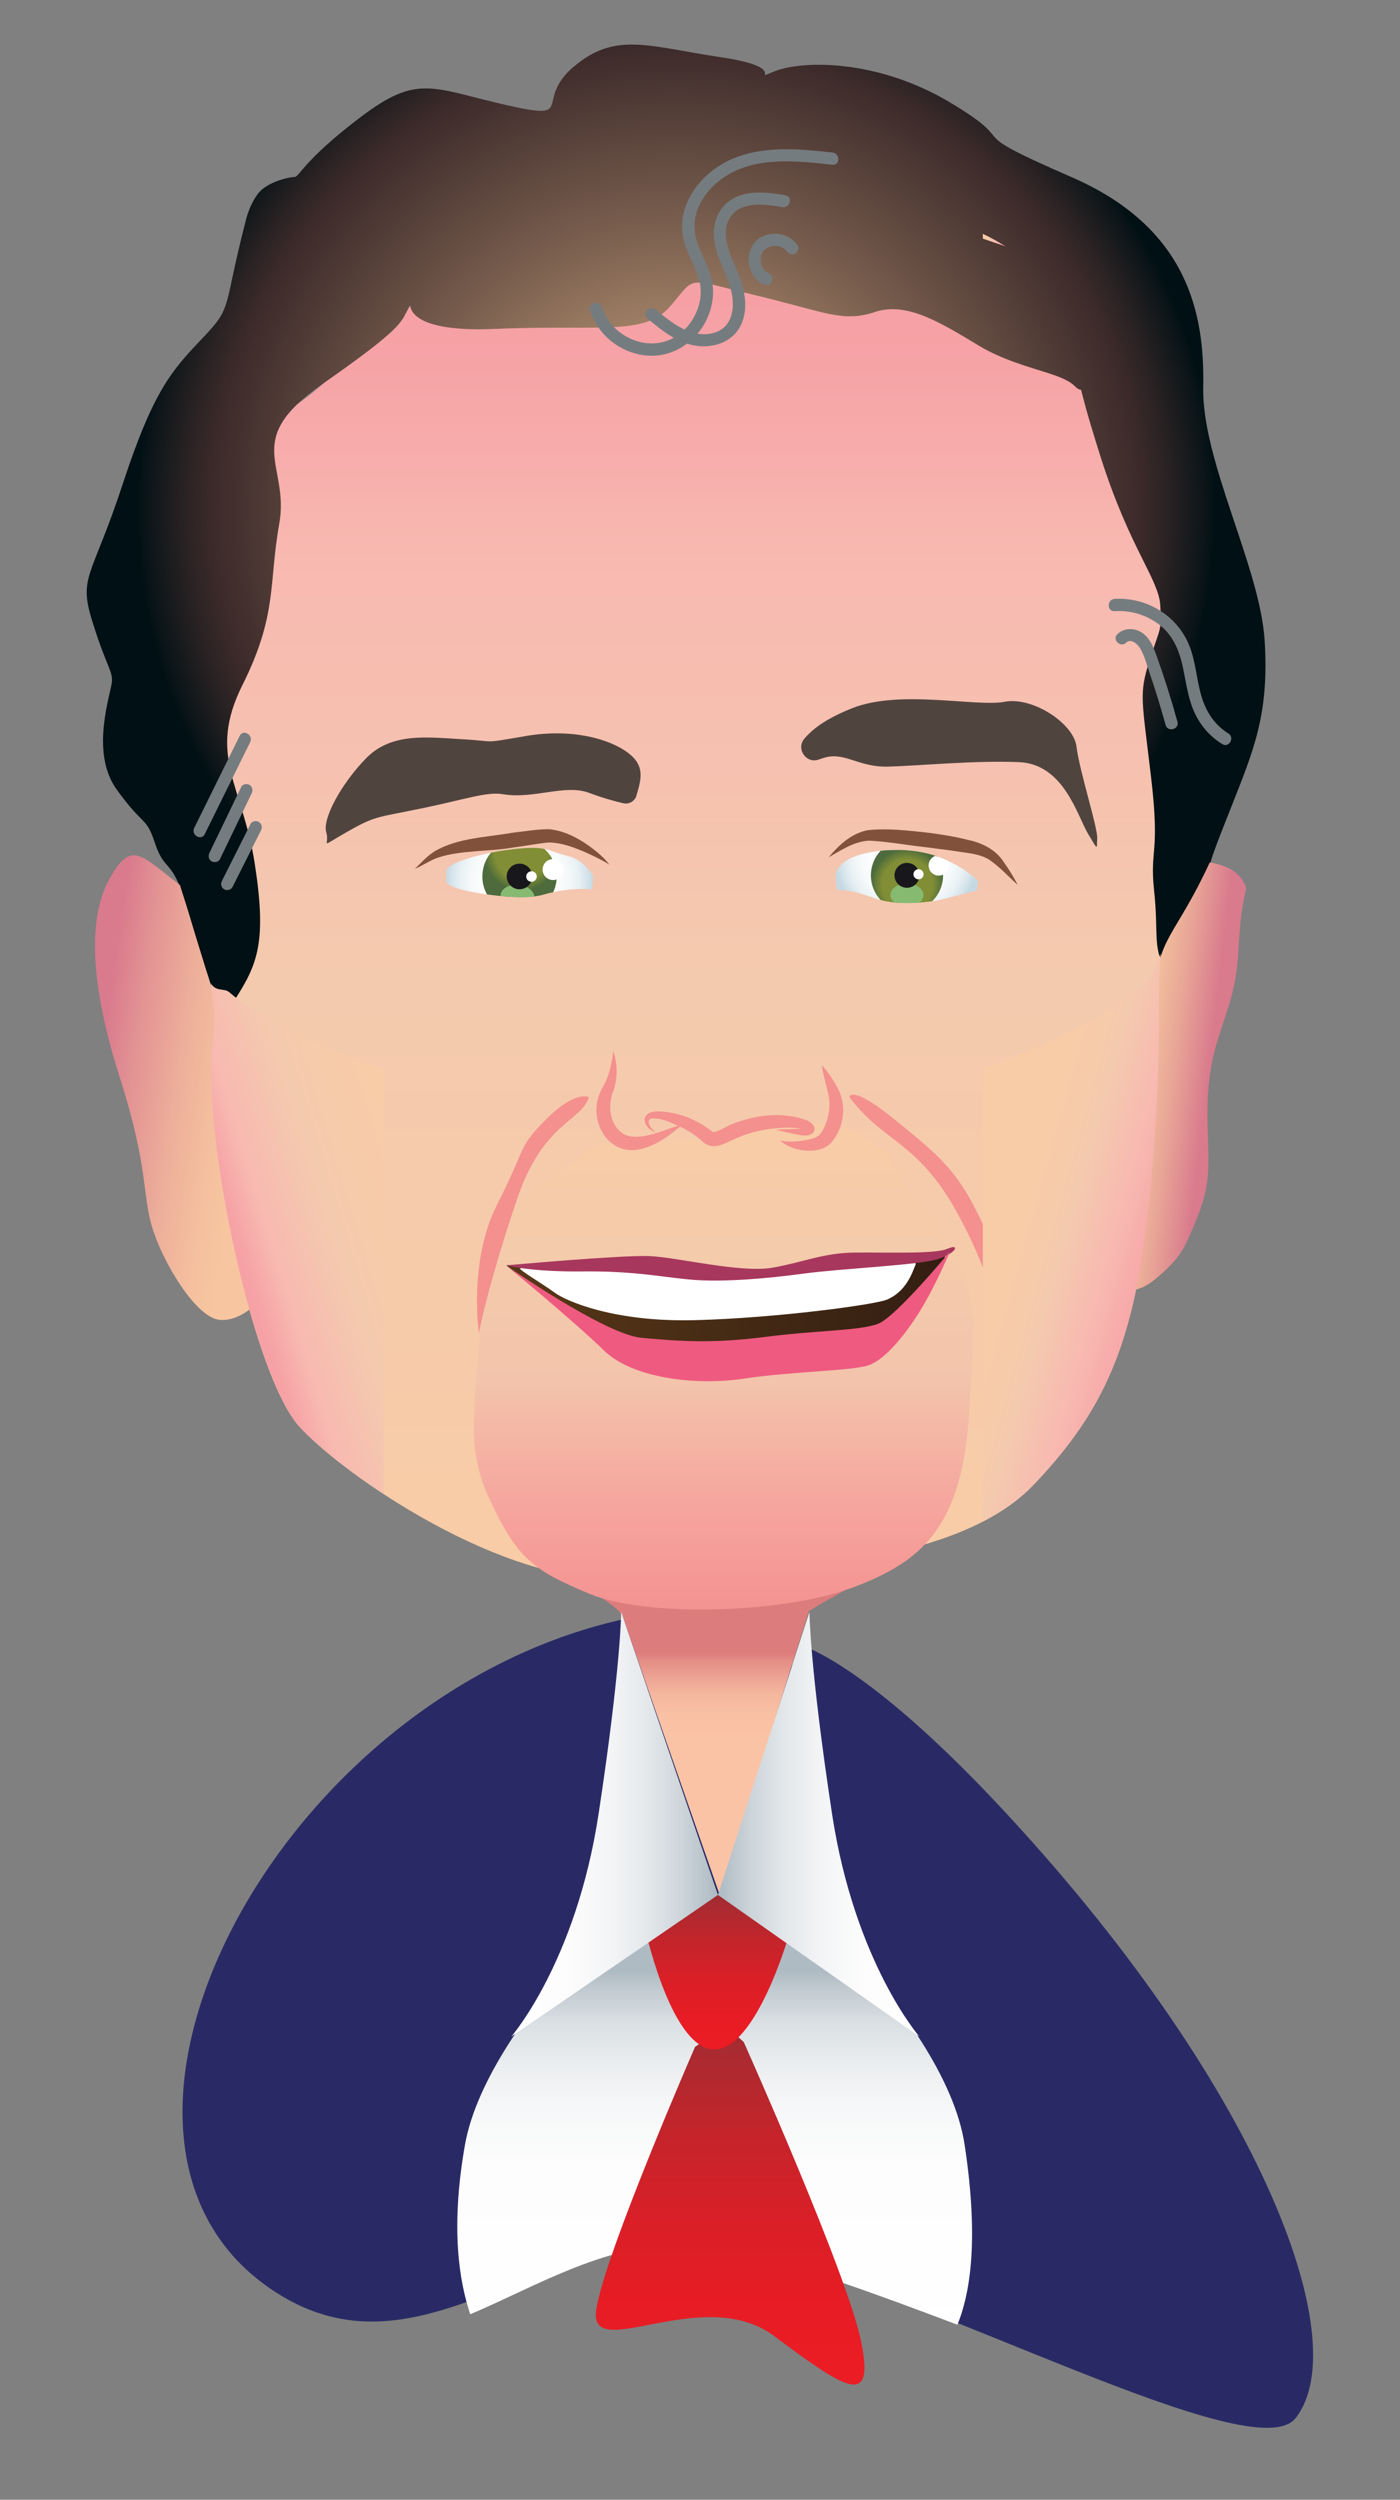
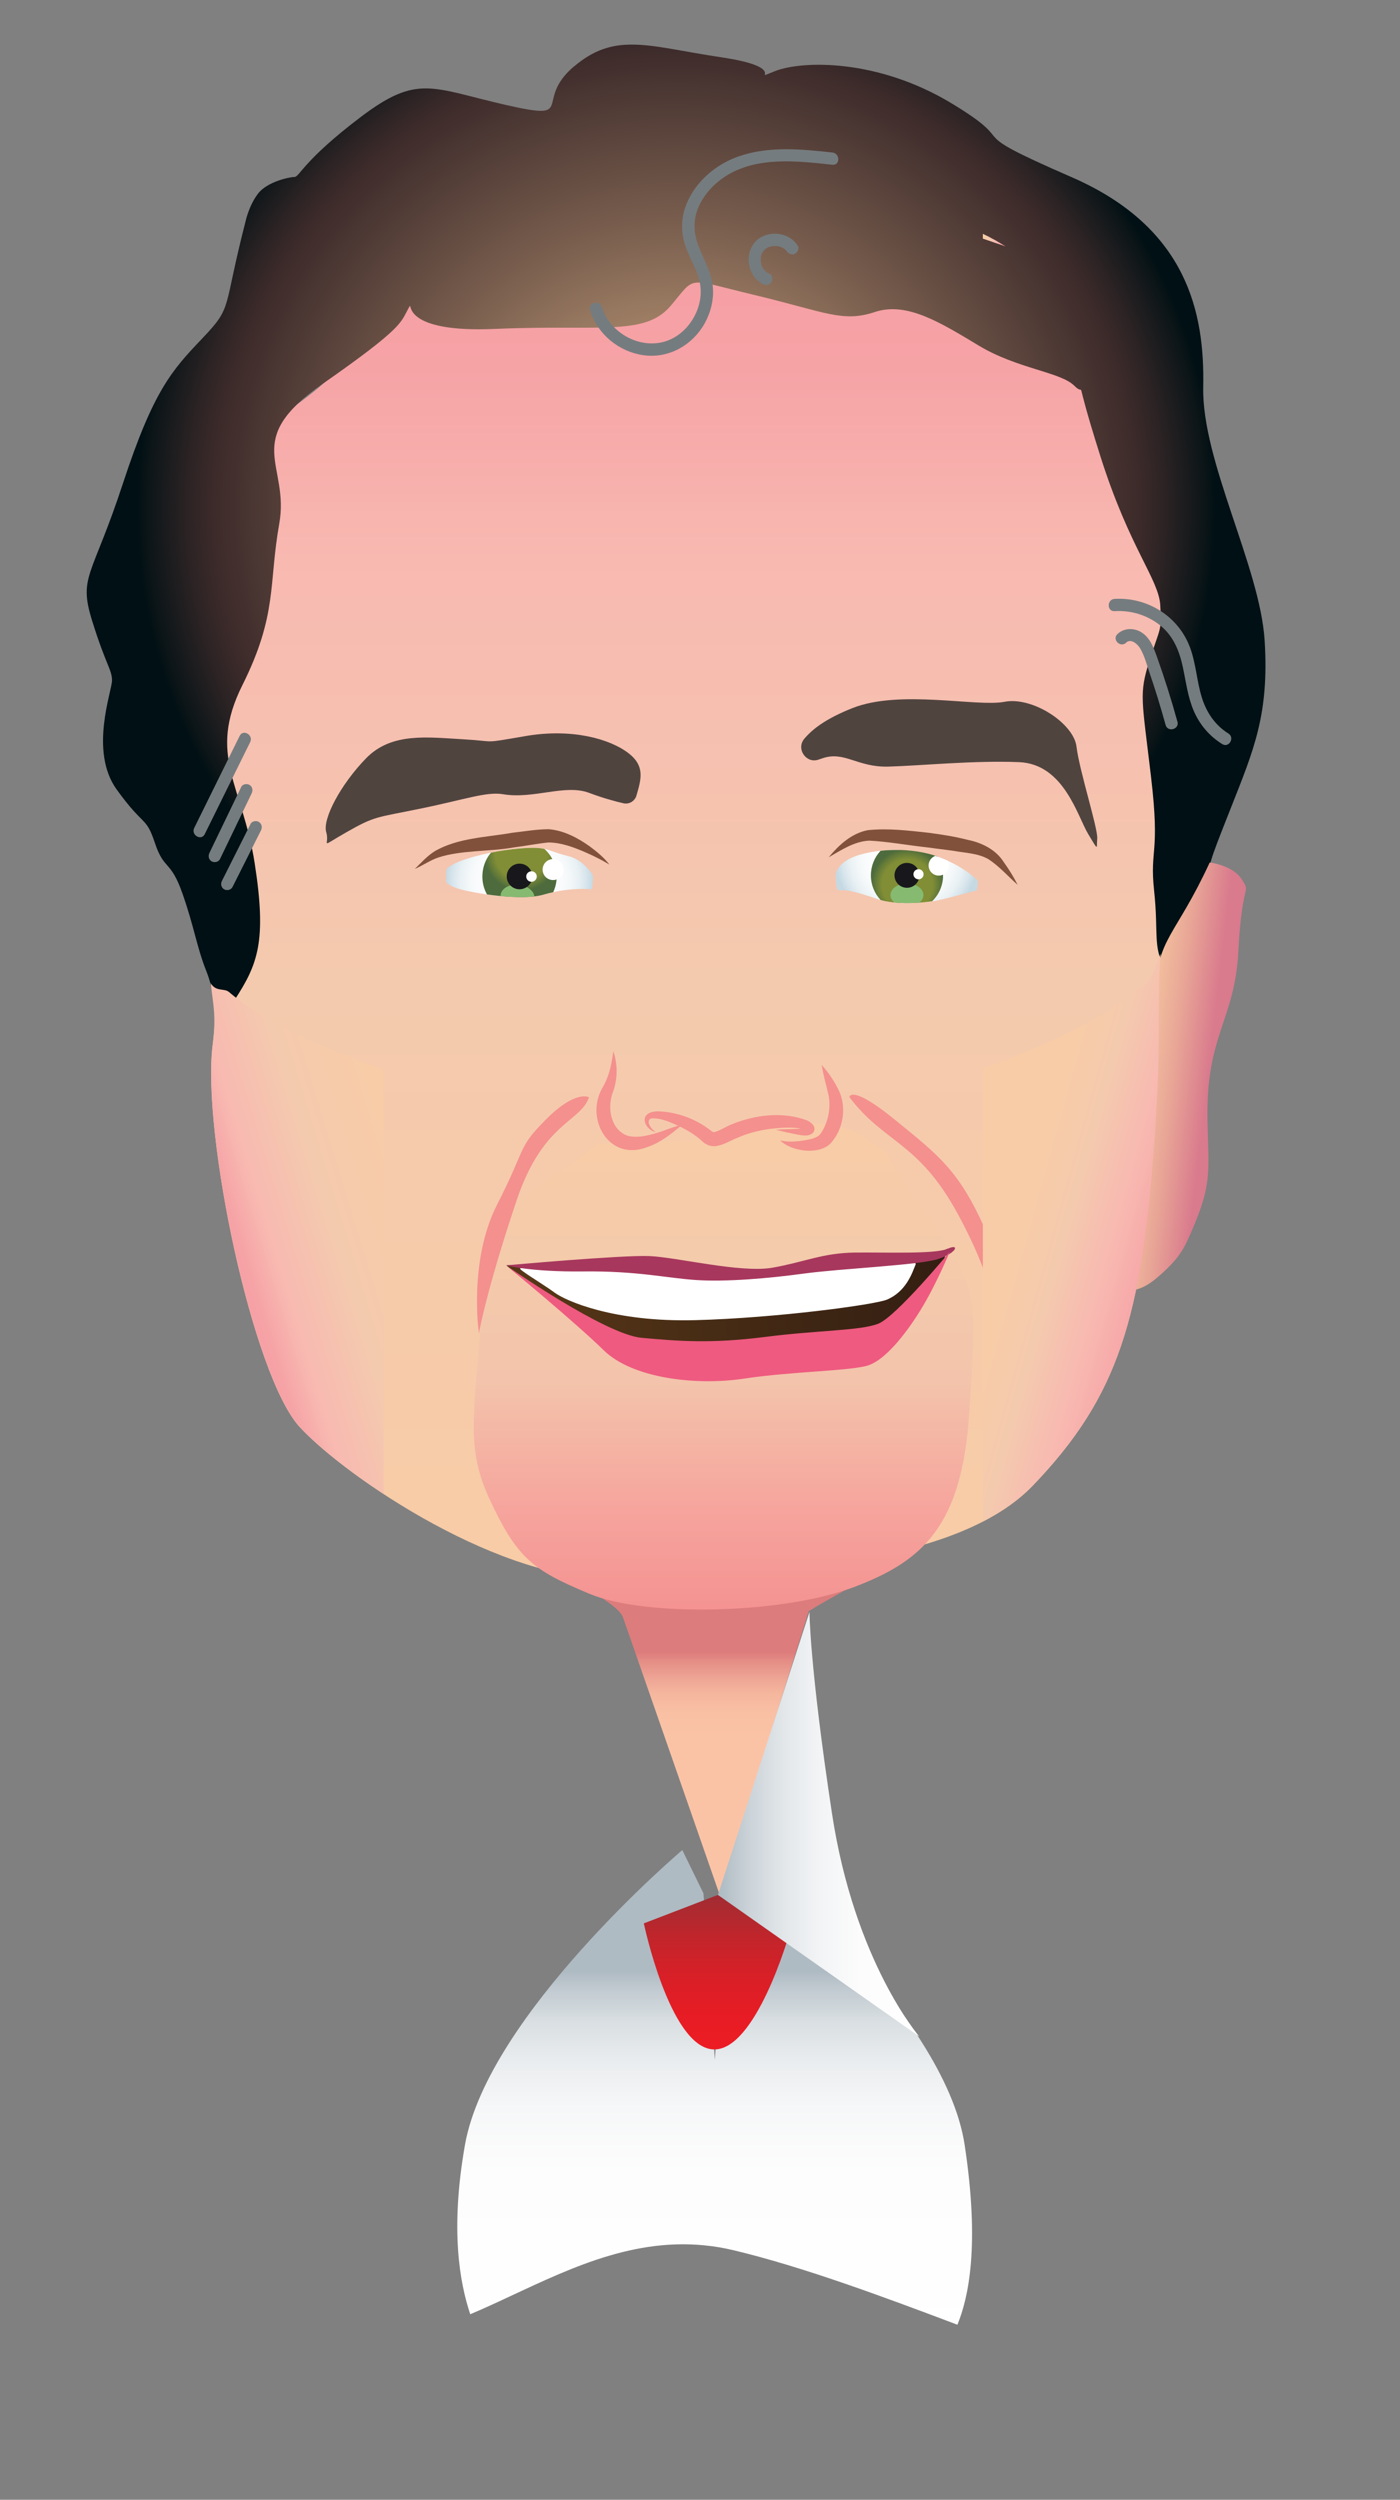
<svg xmlns="http://www.w3.org/2000/svg" xmlns:xlink="http://www.w3.org/1999/xlink" id="Layer_1" data-name="Layer 1" viewBox="0 0 206.97 369.45">
  <rect x="0" y="0" width="206.97" height="369.45" fill="#808080" stroke="none" />
  <defs>
    <style>
      .cls-1 {
        clip-path: url(#clippath);
      }

      .cls-2 {
        fill: none;
      }

      .cls-2, .cls-3, .cls-4, .cls-5, .cls-6, .cls-7, .cls-8, .cls-9, .cls-10, .cls-11, .cls-12, .cls-13, .cls-14, .cls-15, .cls-16, .cls-17, .cls-18, .cls-19, .cls-20, .cls-21, .cls-22, .cls-23, .cls-24, .cls-25, .cls-26, .cls-27, .cls-28, .cls-29, .cls-30, .cls-31, .cls-32, .cls-33 {
        stroke-width: 0px;
      }

      .cls-3 {
        fill: url(#linear-gradient);
      }

      .cls-4 {
        fill: url(#radial-gradient);
      }

      .cls-5 {
        fill: url(#linear-gradient-11);
      }

      .cls-6 {
        fill: url(#linear-gradient-12);
      }

      .cls-7 {
        fill: url(#linear-gradient-13);
      }

      .cls-8 {
        fill: url(#linear-gradient-10);
      }

      .cls-9 {
        fill: url(#linear-gradient-14);
      }

      .cls-34 {
        clip-path: url(#clippath-1);
      }

      .cls-35 {
        clip-path: url(#clippath-4);
      }

      .cls-36 {
        clip-path: url(#clippath-3);
      }

      .cls-37 {
        clip-path: url(#clippath-2);
      }

      .cls-38 {
        clip-path: url(#clippath-7);
      }

      .cls-39 {
        clip-path: url(#clippath-8);
      }

      .cls-40 {
        clip-path: url(#clippath-6);
      }

      .cls-41 {
        clip-path: url(#clippath-5);
      }

      .cls-42 {
        clip-path: url(#clippath-9);
      }

      .cls-43 {
        clip-path: url(#clippath-20);
      }

      .cls-44 {
        clip-path: url(#clippath-21);
      }

      .cls-45 {
        clip-path: url(#clippath-24);
      }

      .cls-46 {
        clip-path: url(#clippath-23);
      }

      .cls-47 {
        clip-path: url(#clippath-22);
      }

      .cls-48 {
        clip-path: url(#clippath-25);
      }

      .cls-49 {
        clip-path: url(#clippath-26);
      }

      .cls-50 {
        clip-path: url(#clippath-14);
      }

      .cls-51 {
        clip-path: url(#clippath-13);
      }

      .cls-52 {
        clip-path: url(#clippath-12);
      }

      .cls-53 {
        clip-path: url(#clippath-10);
      }

      .cls-54 {
        clip-path: url(#clippath-15);
      }

      .cls-55 {
        clip-path: url(#clippath-17);
      }

      .cls-56 {
        clip-path: url(#clippath-16);
      }

      .cls-57 {
        clip-path: url(#clippath-19);
      }

      .cls-58 {
        clip-path: url(#clippath-11);
      }

      .cls-59 {
        clip-path: url(#clippath-18);
      }

      .cls-10 {
        fill: url(#radial-gradient-2);
      }

      .cls-11 {
        fill: url(#radial-gradient-3);
      }

      .cls-12 {
        fill: url(#radial-gradient-4);
      }

      .cls-13 {
        fill: url(#radial-gradient-5);
      }

      .cls-14 {
        fill: url(#linear-gradient-4);
      }

      .cls-15 {
        fill: url(#linear-gradient-2);
      }

      .cls-16 {
        fill: url(#linear-gradient-3);
      }

      .cls-17 {
        fill: url(#linear-gradient-8);
      }

      .cls-18 {
        fill: url(#linear-gradient-9);
      }

      .cls-19 {
        fill: url(#linear-gradient-7);
      }

      .cls-20 {
        fill: url(#linear-gradient-5);
      }

      .cls-21 {
        fill: url(#linear-gradient-6);
      }

      .cls-22 {
        fill: #f4908e;
      }

      .cls-23 {
        fill: #757c7f;
      }

      .cls-24 {
        fill: #50443f;
      }

      .cls-25 {
        fill: #292a65;
      }

      .cls-26 {
        fill: #86ba71;
      }

      .cls-27 {
        fill: #18171c;
      }

      .cls-28 {
        fill: #a5375c;
      }

      .cls-29 {
        fill: #a7375d;
      }

      .cls-30 {
        fill: #81513c;
      }

      .cls-31 {
        fill: #ef5a80;
      }

      .cls-32 {
        fill: #fff;
      }

      .cls-33 {
        fill: #ef5780;
      }
    </style>
    <clipPath id="clippath">
      <rect class="cls-2" x="7.41" y="6.57" width="193.13" height="356.72" />
    </clipPath>
    <clipPath id="clippath-1">
      <path class="cls-2" d="m105.83,212.05c-5.07-.07-29.48-.4-30.15-.4-.75,0-.36,17.64,5.51,20.39,10.53,4.93,10.82,6.71,10.96,7.14l14.28,40.97,13.13-42.03c6.14-3.85,10.57-4.85,12.28-10.93,1.75-6.24,4.9-15.54,4.15-15.54-.67,0-25.09.33-30.15.4" />
    </clipPath>
    <linearGradient id="linear-gradient" x1="-.31" y1="799.02" x2=".69" y2="799.02" gradientTransform="translate(28640.05 252.47) rotate(-90) scale(35.71 -35.71)" gradientUnits="userSpaceOnUse">
      <stop offset="0" stop-color="#fbc3a6" />
      <stop offset=".19" stop-color="#fbc3a6" />
      <stop offset=".29" stop-color="#f9c0a4" />
      <stop offset=".37" stop-color="#f5b69e" />
      <stop offset=".43" stop-color="#eea695" />
      <stop offset=".5" stop-color="#e58f87" />
      <stop offset=".54" stop-color="#dd7c7c" />
      <stop offset="1" stop-color="#dd7c7c" />
    </linearGradient>
    <clipPath id="clippath-2">
      <path class="cls-2" d="m107.36,279.83l-1.68,24.62-1.68-24.62-3.13-6.4s-28.73,24.31-32.13,43.56c-2.21,12.53-.78,20.38.78,25.04,2.52-1.06,5.06-2.27,7.66-3.48,9.43-4.39,19.54-8.79,31.31-5.97,9.96,2.38,21.66,6.69,33.05,11,1.63-3.99,3.34-11.61,1.07-26.58-2.97-19.61-32.13-43.56-32.13-43.56l-3.13,6.4Z" />
    </clipPath>
    <linearGradient id="linear-gradient-2" x1="-1.19" y1="797.45" x2="-.19" y2="797.45" gradientTransform="translate(59371.99 259.44) rotate(-90) scale(74.32 -74.32)" gradientUnits="userSpaceOnUse">
      <stop offset="0" stop-color="#fff" />
      <stop offset=".36" stop-color="#fdfdfd" />
      <stop offset=".49" stop-color="#f6f7f8" />
      <stop offset=".58" stop-color="#eaedef" />
      <stop offset=".66" stop-color="#d9dfe2" />
      <stop offset=".72" stop-color="#c3ccd2" />
      <stop offset=".76" stop-color="#afbbc3" />
      <stop offset="1" stop-color="#afbbc3" />
    </linearGradient>
    <clipPath id="clippath-3">
      <path class="cls-2" d="m102.75,302.52s-13.32,30.53-14.6,38.79c-.65,4.17,3.36,3.12,8.85,2.08,5.39-1.02,12.22-2.05,17.46,1.87,10.59,7.9,14.92,10.77,12.83.72-2.08-10.06-17.33-44.17-17.33-44.17l-2.73-2.51-4.49,3.23Z" />
    </clipPath>
    <linearGradient id="linear-gradient-3" x1="-.86" y1="798.02" x2=".14" y2="798.02" gradientTransform="translate(42506.45 306.49) rotate(-90) scale(53.13 -53.13)" gradientUnits="userSpaceOnUse">
      <stop offset="0" stop-color="#ec1c24" />
      <stop offset=".22" stop-color="#e71c24" />
      <stop offset=".45" stop-color="#da1f27" />
      <stop offset=".69" stop-color="#c5242b" />
      <stop offset=".94" stop-color="#a72b31" />
      <stop offset="1" stop-color="#9f2d33" />
    </linearGradient>
    <clipPath id="clippath-4">
      <path class="cls-2" d="m95.18,284.26s3.79,18.09,10.15,18.62c6.36.52,11.35-17.05,11.35-17.05l-10.56-5.77-10.94,4.2Z" />
    </clipPath>
    <linearGradient id="linear-gradient-4" x1=".64" y1="800.72" x2="1.64" y2="800.72" gradientTransform="translate(18382.61 317.57) rotate(-90) scale(22.83 -22.83)" xlink:href="#linear-gradient-3" />
    <clipPath id="clippath-5">
-       <path class="cls-2" d="m88.5,268.04c-3.33,21.96-12.91,32.95-12.91,32.95l30.55-20.93-14.31-41.83s0,7.84-3.33,29.81" />
-     </clipPath>
+       </clipPath>
    <linearGradient id="linear-gradient-5" x1="-5.53" y1="797.97" x2="-4.53" y2="797.97" gradientTransform="translate(244.47 24646.53) scale(30.55 -30.55)" gradientUnits="userSpaceOnUse">
      <stop offset="0" stop-color="#fff" />
      <stop offset=".29" stop-color="#fcfcfc" />
      <stop offset=".49" stop-color="#f3f4f6" />
      <stop offset=".67" stop-color="#e3e7ea" />
      <stop offset=".83" stop-color="#cdd5da" />
      <stop offset=".98" stop-color="#b1bdc5" />
      <stop offset=".99" stop-color="#afbbc3" />
      <stop offset="1" stop-color="#afbbc3" />
    </linearGradient>
    <clipPath id="clippath-6">
      <path class="cls-2" d="m106.14,280.06l29.77,20.93s-9.57-10.99-12.91-32.95c-3.33-21.96-3.33-29.81-3.33-29.81l-13.53,41.83Z" />
    </clipPath>
    <linearGradient id="linear-gradient-6" x1="-5.62" y1="798.03" x2="-4.62" y2="798.03" gradientTransform="translate(273.46 24027.09) scale(29.77 -29.77)" gradientUnits="userSpaceOnUse">
      <stop offset="0" stop-color="#afbbc3" />
      <stop offset="0" stop-color="#afbbc3" />
      <stop offset=".02" stop-color="#b1bdc5" />
      <stop offset=".17" stop-color="#cdd5da" />
      <stop offset=".33" stop-color="#e3e7ea" />
      <stop offset=".51" stop-color="#f3f4f6" />
      <stop offset=".71" stop-color="#fcfcfc" />
      <stop offset="1" stop-color="#fff" />
    </linearGradient>
    <clipPath id="clippath-7">
      <path class="cls-2" d="m128.97,32.86c-19.36,4.3-14.81,10.57-36.57,4.36-31.99-9.14-41.88,16.71-41.88,16.71-8.07,9.41-21.51,11.16-21.78,26.49-.27,15.32,2.32,27.41,1.52,43.01-.81,15.59,2.79,18.15,1.17,31.06-1.61,12.9,5.91,48.93,12.91,56.46,6.99,7.53,30.11,23.12,46.78,22.32,16.67-.81,48.93-.54,61.57-13.71,12.64-13.17,16.13-24.73,18.01-51.62,1.88-26.89,4.24-33.07,3.16-55.11-1.08-22.05-1.93-42.73-7.58-54.56-5.06-10.6-15.48-26.04-31.51-26.04-1.86,0-3.8.21-5.81.65" />
    </clipPath>
    <linearGradient id="linear-gradient-7" x1="-1.7" y1="796.53" x2="-.7" y2="796.53" gradientTransform="translate(160268.51 -108.55) rotate(-90) scale(201.08 -201.08)" gradientUnits="userSpaceOnUse">
      <stop offset="0" stop-color="#f8cca6" />
      <stop offset=".44" stop-color="#f4caae" />
      <stop offset=".75" stop-color="#f8b9b1" />
      <stop offset=".89" stop-color="#f6a3a6" />
      <stop offset="1" stop-color="#f59da3" />
    </linearGradient>
    <clipPath id="clippath-8">
      <path class="cls-2" d="m84.86,9.81c-6.13,5.22.68,8.17-10.21,5.67-10.89-2.5-12.93-4.54-21.33,1.82-8.39,6.35-9.07,8.85-9.76,8.85s-4.08.68-5.44,2.5c-1.36,1.81-1.82,4.08-1.82,4.08-3.4,13.16-1.82,12.48-6.35,17.24-4.54,4.76-7.26,7.71-11.8,21.55-4.54,13.84-6.58,13.61-4.54,20.19,2.04,6.58,2.95,7.26,2.95,8.85s-3.4,10.43.68,16.11c4.08,5.67,4.31,3.86,5.67,7.94,1.36,4.08,2.31,2.41,4.08,7.49,1.74,4.97,2.08,7.81,3.51,11.42,2.03,5.1.8,9.46,4.2,4.24,3.4-5.22,4.76-8.62,2.95-20.19-1.81-11.57-7.03-15.88-1.81-26.32,5.22-10.44,3.86-14.97,5.44-23.82,1.59-8.85-5.67-12.25,6.35-20.65,12.02-8.39,11.57-9.08,12.71-11.12.62-1.12-.19.08,1.5,1.28,1.39.99,4.47,1.98,11.44,1.67,4.35-.19,8-.18,11.08-.18,7.84.02,12.01.03,14.78-3.22,3.86-4.54,2.04-4.08,12.48-1.59,10.44,2.5,12.93,4.08,17.7,2.5,4.76-1.59,9.76,1.59,15.43,4.99s12.02,3.86,14.07,5.9c2.04,2.04-.45-3.18,3.86,10.43,4.31,13.61,8.62,18.15,8.85,22.01.23,3.86,0,3.18-1.59,8.17-1.59,4.99-1.13,5.67.23,17.24,1.36,11.57-.23,10.44.45,16.79.68,6.35-.23,8.17,1.59,11.57,1.82,3.4,2.72,9.3,4.54,3.63,1.82-5.67-.13-4.83,1.41-14.96.71-4.66.4-3.87,3.81-12.49,3.4-8.62,5.67-13.84,4.99-24.73-.68-10.89-9.3-26.54-9.08-37.43.23-10.89-2.27-23.6-19.51-31.08-17.24-7.49-6.81-4.31-17.7-10.89-10.89-6.58-22.01-6.35-26.09-4.76-4.08,1.59,2.72-.45-7.94-2.04-5.67-.84-9.74-1.88-13.23-1.88-3.07,0-5.68.8-8.55,3.24" />
    </clipPath>
    <radialGradient id="radial-gradient" cx="-3.35" cy="796.76" fx="-3.35" fy="796.76" r="1" gradientTransform="translate(367.36 63672.5) scale(79.82 -79.82)" gradientUnits="userSpaceOnUse">
      <stop offset="0" stop-color="#e4bb8e" />
      <stop offset=".53" stop-color="#795e4e" />
      <stop offset=".86" stop-color="#3c2a2a" />
      <stop offset=".9" stop-color="#2e2425" />
      <stop offset=".98" stop-color="#0c1518" />
      <stop offset="1" stop-color="#001014" />
    </radialGradient>
    <clipPath id="clippath-9">
      <path class="cls-2" d="m170.71,146.68c-.54,8.34-1.08,11.83-1.88,19.9-.81,8.07-1.34,18.82-2.69,21.51-1.34,2.69,1.35,3.76,4.84.81,3.5-2.96,4.11-4.52,5.03-6.6,3.19-7.24,2.67-8.83,2.5-16.52-.28-12.95,4.03-14.79,4.57-25.27.54-10.49,1.88-8.33.54-10.49s-4.78-2.55-4.78-2.55c-5.11,11.02-7.59,10.89-8.13,19.22" />
    </clipPath>
    <linearGradient id="linear-gradient-8" x1="-9.63" y1="799.14" x2="-8.63" y2="799.14" gradientTransform="translate(-11778.05 292.99) rotate(90) scale(14.96 -14.96)" gradientUnits="userSpaceOnUse">
      <stop offset="0" stop-color="#f7c6a0" />
      <stop offset=".17" stop-color="#f7c6a0" />
      <stop offset=".33" stop-color="#f3bf9d" />
      <stop offset=".43" stop-color="#efb79b" />
      <stop offset=".62" stop-color="#e8a596" />
      <stop offset=".97" stop-color="#d97a8d" />
      <stop offset="1" stop-color="#d97a8d" />
    </linearGradient>
    <clipPath id="clippath-10">
      <path class="cls-2" d="m106.17,168.01c-.94.26-1.91.42-2.89.47l-14.97.59c-10.76,8.6-16.27,9.07-17.08,23.85-.81,14.79-2.71,20.29,1.08,28.5,4.12,8.93,6.46,10.63,14.8,14.12,8.33,3.5,28.65,2.99,39.11-.97,10.06-3.81,15.99-8.85,17.07-25.79,1.08-16.94,1.67-18.67-6.67-29.69-8.33-11.02-2.21-6.61-9.2-11.18-2.18-1.43-5.19-1.92-8.31-1.92-5.13,0-10.53,1.33-12.95,2" />
    </clipPath>
    <linearGradient id="linear-gradient-9" x1="-1.16" y1="797.5" x2="-.16" y2="797.5" gradientTransform="translate(57430.47 154.46) rotate(-90) scale(71.88 -71.88)" gradientUnits="userSpaceOnUse">
      <stop offset="0" stop-color="#f49291" />
      <stop offset=".21" stop-color="#f6a49d" />
      <stop offset=".48" stop-color="#f3c4ab" />
      <stop offset=".74" stop-color="#f4cbab" />
      <stop offset="1" stop-color="#f8cca6" />
    </linearGradient>
    <clipPath id="clippath-11">
      <rect class="cls-2" x="7.41" y="6.57" width="193.13" height="356.72" />
    </clipPath>
    <clipPath id="clippath-12">
      <path class="cls-2" d="m132.46,125.62c-2.79,0-5.3.53-6.67,1.2-1.3.62-1.96,1.41-2.24,2.24,0,.11,0,.22,0,.32,0,.72.07,1.42.21,2.11.14.07.36.11.68.08.87-.1,2.9.48,5.42,1.35,2.51.87,6.87.58,8.99.1,1.46-.33,4.05-1.03,5.54-1.43.1-.45.16-.92.2-1.39-.97-.96-2.75-2.37-5.64-3.46-2.08-.79-4.36-1.1-6.48-1.1h0Z" />
    </clipPath>
    <radialGradient id="radial-gradient-2" cx="-12.23" cy="801.73" fx="-12.23" fy="801.73" r="1" gradientTransform="translate(262.93 8576.79) scale(10.54 -10.54)" gradientUnits="userSpaceOnUse">
      <stop offset="0" stop-color="#fff" />
      <stop offset=".48" stop-color="#fdfdfe" />
      <stop offset=".66" stop-color="#f6f9fa" />
      <stop offset=".8" stop-color="#e9f1f4" />
      <stop offset=".91" stop-color="#d8e5ec" />
      <stop offset="1" stop-color="#c5d9e3" />
    </radialGradient>
    <clipPath id="clippath-13">
      <path class="cls-2" d="m132.46,125.62c-.79,0-1.56.04-2.28.12-.89.95-1.43,2.23-1.43,3.64s.55,2.69,1.44,3.64c2.17.63,5.43.52,7.61.18,1-.97,1.62-2.32,1.62-3.83,0-1.01-.28-1.96-.77-2.77-2-.71-4.16-.99-6.17-.99h0Z" />
    </clipPath>
    <radialGradient id="radial-gradient-3" cx="-22.21" cy="807.32" fx="-22.21" fy="807.32" r="1" gradientTransform="translate(252.52 4433.77) scale(5.33 -5.33)" gradientUnits="userSpaceOnUse">
      <stop offset="0" stop-color="#818e35" />
      <stop offset=".7" stop-color="#818e35" />
      <stop offset=".86" stop-color="#667c38" />
      <stop offset="1" stop-color="#4d6b3c" />
    </radialGradient>
    <clipPath id="clippath-14">
      <path class="cls-2" d="m125.79,126.82c-2.42,1.16-2.61,2.9-2.32,4.35,0,0,.1.48.97.39.87-.1,2.9.48,5.42,1.35,2.51.87,6.87.58,8.99.1,2.13-.48,6.68-1.74,6.68-1.74,0,0-1.74-2.71-6.58-4.54-2.09-.79-4.37-1.1-6.48-1.1-2.79,0-5.3.53-6.67,1.2" />
    </clipPath>
    <clipPath id="clippath-15">
      <rect class="cls-2" x="7.41" y="6.57" width="193.13" height="356.72" />
    </clipPath>
    <clipPath id="clippath-16">
      <path class="cls-2" d="m76.94,125.39c-4.16.35-7.95,1.39-9.66,2.2-.56.27-.98.57-1.28.86,0,0,0,.02,0,.02-.07.67-.07,1.33-.02,1.98.37.3.91.62,1.69.87,2,.63,9.26,1.89,12.61.92,3.18-.92,5.68-.93,7.22-.81.05-.27.08-.54.11-.82.04-.41.06-.82.05-1.23-.72-1.17-2.05-2.48-3.67-2.86-2.62-.62-2.89-1.22-5.22-1.22-.5,0-1.1.03-1.84.09" />
    </clipPath>
    <radialGradient id="radial-gradient-4" cx="-12.42" cy="800.55" fx="-12.42" fy="800.55" r="1" gradientTransform="translate(-8618.08 264.2) rotate(90) scale(10.86 -10.86)" xlink:href="#radial-gradient-2" />
    <clipPath id="clippath-17">
      <path class="cls-2" d="m76.94,125.39c-1.53.13-3.01.35-4.35.62-.69.82-1.14,1.85-1.25,2.99-.12,1.15.13,2.25.65,3.19,2.85.41,6.28.63,8.29.05.52-.15,1.02-.28,1.51-.38.25-.55.42-1.14.48-1.78.18-1.8-.54-3.49-1.79-4.62-.46-.1-.99-.16-1.71-.16-.5,0-1.1.03-1.84.09" />
    </clipPath>
    <radialGradient id="radial-gradient-5" cx="-22.59" cy="805" fx="-22.59" fy="805" r="1" gradientTransform="translate(-4347.74 253.25) rotate(90) scale(5.5 -5.5)" xlink:href="#radial-gradient-3" />
    <clipPath id="clippath-18">
      <path class="cls-2" d="m76.94,125.39c-4.16.35-7.95,1.39-9.66,2.2s-2.04,1.97-2.04,1.97c0,0,.43,1.13,2.43,1.76,2,.63,9.26,1.89,12.61.92,3.35-.97,5.96-.93,7.46-.78,1.51.15-.56-4.18-3.75-4.93-2.62-.62-2.89-1.22-5.22-1.22-.5,0-1.1.03-1.84.09" />
    </clipPath>
    <clipPath id="clippath-19">
      <rect class="cls-2" x="7.41" y="6.57" width="193.13" height="356.72" />
    </clipPath>
    <clipPath id="clippath-20">
-       <path class="cls-2" d="m16.12,130.01c-3.23,5.91-2.69,15.86,1.61,29.31,4.3,13.44,3.23,17.21,4.84,22.31,1.61,5.11,6.45,13.18,9.95,13.44,3.49.27,6.99-3.49,7.53-5.91.54-2.42-2.42-22.58-2.42-22.58l-11.02-35.76c-3.36-2.6-5.24-4.41-6.84-4.41-1.21,0-2.25,1.05-3.65,3.6" />
-     </clipPath>
+       </clipPath>
    <linearGradient id="linear-gradient-10" x1="1.32" y1="794.71" x2="2.32" y2="794.71" gradientTransform="translate(27583.75 227.31) rotate(-90) scale(34.68 -34.68)" gradientUnits="userSpaceOnUse">
      <stop offset="0" stop-color="#f7c6a0" />
      <stop offset=".31" stop-color="#f7c6a0" />
      <stop offset=".44" stop-color="#f4bf9e" />
      <stop offset=".61" stop-color="#edae9a" />
      <stop offset=".81" stop-color="#e29293" />
      <stop offset=".95" stop-color="#d97a8d" />
      <stop offset="1" stop-color="#d97a8d" />
    </linearGradient>
    <clipPath id="clippath-21">
      <rect class="cls-2" x="7.41" y="6.57" width="193.13" height="356.72" />
    </clipPath>
    <clipPath id="clippath-22">
      <path class="cls-2" d="m145.3,35.27c1.12.39,2.24.77,3.36,1.15-1.08-.69-2.2-1.32-3.36-1.86v.7Z" />
    </clipPath>
    <linearGradient id="linear-gradient-11" x1="-34.09" y1="813.97" x2="-33.09" y2="813.97" gradientTransform="translate(259.79 2768.87) scale(3.36 -3.36)" gradientUnits="userSpaceOnUse">
      <stop offset="0" stop-color="#f8cca6" />
      <stop offset=".29" stop-color="#f4caae" />
      <stop offset=".59" stop-color="#f8b9b1" />
      <stop offset=".89" stop-color="#f6a3a6" />
      <stop offset="1" stop-color="#f59da3" />
    </linearGradient>
    <clipPath id="clippath-23">
      <path class="cls-2" d="m167.59,146.63c-3.81,3.3-11.66,7.5-22.29,11.27v66.97h0c2.87-1.48,5.38-3.23,7.4-5.33,12.64-13.17,16.13-24.73,18.01-51.62,1.08-15.42.21-18.27.87-26.97-2.17,5.73-2.16,4.1-3.99,5.68" />
    </clipPath>
    <linearGradient id="linear-gradient-12" x1="-7.03" y1="797.23" x2="-6.03" y2="797.23" gradientTransform="translate(-18863.56 342.46) rotate(90) scale(23.86 -23.86)" xlink:href="#linear-gradient-11" />
    <clipPath id="clippath-24">
      <path class="cls-2" d="m31.44,154.47c-1.61,12.9,5.91,48.93,12.91,56.46,2.46,2.65,6.91,6.29,12.38,9.87v-62.7c-10.93-3.82-18.98-8.11-22.87-11.48-.71-.61-1.93,0-2.7-1.3.3,2.99.85,4.62.29,9.15" />
    </clipPath>
    <linearGradient id="linear-gradient-13" x1="-4.79" y1="798.93" x2="-3.79" y2="798.93" gradientTransform="translate(178.57 24608.92) scale(30.57 -30.57)" gradientUnits="userSpaceOnUse">
      <stop offset="0" stop-color="#f59da3" />
      <stop offset=".11" stop-color="#f6a3a6" />
      <stop offset=".25" stop-color="#f8b9b1" />
      <stop offset=".56" stop-color="#f4caae" />
      <stop offset="1" stop-color="#f8cca6" />
    </linearGradient>
    <clipPath id="clippath-25">
      <path class="cls-2" d="m134.11,186.59c-2.48.27-18.35,1.84-24.41,2.14-6.06.3-20.04-1.48-21.23-1.56-1.19-.08-13.62-.17-13.62-.17,0,0,3.32,2.83,4.88,3.84,1.57,1.02,12.59,8.66,12.59,8.66l21.39,1.19s12.75-1.52,16.95-3.8c4.19-2.27,8.91-10.77,8.91-10.77l.54-1.58s-3.5,1.76-5.98,2.03" />
    </clipPath>
    <linearGradient id="linear-gradient-14" x1="-3.55" y1="797.03" x2="-2.55" y2="797.03" gradientTransform="translate(306.58 55319.06) scale(65.14 -69.16)" gradientUnits="userSpaceOnUse">
      <stop offset="0" stop-color="#573717" />
      <stop offset="1" stop-color="#331e12" />
    </linearGradient>
    <clipPath id="clippath-26">
      <rect class="cls-2" x="7.41" y="6.57" width="193.13" height="356.72" />
    </clipPath>
  </defs>
  <g class="cls-1">
-     <path class="cls-25" d="m92.17,239.31c-51.34,11.41-84.75,76.22-52.46,98.76,23.23,16.22,42.03-12.47,69.94-5.81,27.91,6.66,75.79,32.95,81.9,25.11,9.01-11.55-5.64-49.78-44.02-90.69-19.59-20.88-28.89-23.43-28.89-23.43l-13.5,25.17-12.97-29.12Z" />
-   </g>
+     </g>
  <g class="cls-34">
    <rect class="cls-3" x="74.92" y="211.65" width="61.81" height="68.5" />
  </g>
  <g class="cls-37">
    <rect class="cls-15" x="66.52" y="273.43" width="78.36" height="70.15" />
  </g>
  <g class="cls-36">
-     <rect class="cls-16" x="87.51" y="299.29" width="41.88" height="56.74" />
-   </g>
+     </g>
  <g class="cls-35">
    <rect class="cls-14" x="95.18" y="280.07" width="21.5" height="23.34" />
  </g>
  <g class="cls-41">
    <rect class="cls-20" x="75.6" y="238.24" width="30.55" height="62.76" />
  </g>
  <g class="cls-40">
    <rect class="cls-21" x="106.14" y="238.24" width="29.77" height="62.76" />
  </g>
  <g class="cls-38">
    <rect class="cls-19" x="28.48" y="28.07" width="146.47" height="205.99" />
  </g>
  <g class="cls-39">
    <rect class="cls-4" x="11.58" y="6.57" width="176.05" height="146.4" />
  </g>
  <g class="cls-42">
    <rect class="cls-17" x="141.73" y="145.89" width="66.3" height="27.53" transform="translate(-4.06 314.74) rotate(-83.31)" />
  </g>
  <g class="cls-53">
    <rect class="cls-18" x="68.52" y="166" width="76.43" height="73.04" />
  </g>
  <g class="cls-58">
    <path class="cls-33" d="m97,197.29c6.04.91,9.11.54,13.85-.45,4.74-1,9.66-.63,12.54-1.27,2.88-.63,7.93-3.58,7.93-3.58,0,0-9.14-2.03-15.46-1.58-6.32.45-7.34.82-14.31,1.18-6.97.36-12.63-2.94-14.77-2.67-2.14.27-2.63.3-4.09-.09-1.1-.29-2.14-1.01-2.14-1.01,0,0,4.18,4.86,8.64,6.77,4.46,1.9,7.81,2.72,7.81,2.72" />
    <path class="cls-24" d="m120.94,112.29c-1.82.55-3.26-1.64-2.04-3.1,1.18-1.4,3.12-2.95,7.13-4.54,7.05-2.79,18.36-.13,22.48-.93,4.12-.8,10.24,3.19,10.64,6.65.4,3.46,3.19,12.11,3.06,13.57-.13,1.46.27,1.99-1.33-.66-1.6-2.66-3.59-10.38-10.24-10.64-6.65-.27-14.63.53-19.29.66-4.66.13-6.52-2.39-9.85-1.2-.2.07-.39.13-.57.19" />
    <path class="cls-24" d="m92.16,118.72c.84.19,1.69-.31,1.93-1.14.7-2.4,1.27-4.33-1.08-6.19-2.81-2.22-8.51-3.77-15.28-2.61-6.77,1.16-4.06.77-9.29.48-5.22-.29-10.54-1.06-14.31,2.8-3.77,3.87-6.48,8.99-5.9,10.93.58,1.93-1.26,2.42,3,0,4.25-2.42,4.35-2.13,10.93-3.48,6.58-1.35,9.78-2.54,12.19-2.13,4.55.77,9.19-1.55,12.77-.19,2.01.76,3.83,1.25,5.05,1.53" />
  </g>
  <g class="cls-52">
    <rect class="cls-10" x="123.55" y="125.62" width="21.04" height="8.16" />
  </g>
  <g class="cls-51">
    <rect class="cls-11" x="128.75" y="125.62" width="10.66" height="8.02" />
  </g>
  <g class="cls-50">
    <path class="cls-26" d="m131.64,132.28c0-.94,1.09-1.7,2.44-1.7s2.44.76,2.44,1.7-1.09,1.7-2.44,1.7-2.44-.76-2.44-1.7" />
    <path class="cls-27" d="m132.24,129.37c0-1.02.82-1.84,1.84-1.84s1.84.82,1.84,1.84-.82,1.84-1.84,1.84-1.84-.82-1.84-1.84" />
    <path class="cls-32" d="m135.04,129.21c0-.42.34-.75.75-.75s.75.34.75.75-.34.75-.75.75-.75-.34-.75-.75" />
    <path class="cls-32" d="m137.28,127.91c0-.83.67-1.5,1.5-1.5s1.5.67,1.5,1.5-.67,1.5-1.5,1.5-1.5-.67-1.5-1.5" />
  </g>
  <g class="cls-54">
    <path class="cls-30" d="m122.5,126.72c1.48-1.81,3.4-3.58,5.81-4.03,3.03-.31,6.02.07,8.98.39,1.95.25,3.93.57,5.84,1.06,2.04.41,4.11,1.45,5.25,3.26.78,1.09,1.48,2.2,2.07,3.38-1.44-1.27-2.73-2.76-4.31-3.79-1.58-.91-3.49-.93-5.3-1.26l-3.83-.5c-2.85-.31-5.71-.85-8.52-.99-2.21.12-4.08,1.37-5.99,2.47" />
    <path class="cls-30" d="m61.34,128.41c.92-.9,1.78-1.88,2.95-2.62,3.45-1.98,7.61-2.03,11.42-2.71,1.81-.2,3.57-.52,5.4-.53,2.25.18,4.32,1.29,6.09,2.55,1.05.79,2.08,1.62,2.88,2.67-1.11-.67-2.25-1.24-3.41-1.75-1.81-.79-3.66-1.5-5.61-1.51-1.68.17-3.41.53-5.1.73-3.65.66-7.74.37-11.19,1.5-1.15.39-2.22,1.15-3.42,1.67" />
  </g>
  <g class="cls-56">
    <rect class="cls-12" x="71.8" y="118.04" width="10.01" height="22.42" transform="translate(-59.37 192.98) rotate(-84.36)" />
  </g>
  <g class="cls-55">
    <rect class="cls-13" x="72.54" y="123.1" width="8.59" height="11.91" transform="translate(-59.15 192.84) rotate(-84.36)" />
  </g>
  <g class="cls-59">
    <path class="cls-26" d="m74.01,132.27c.1-.96,1.29-1.64,2.67-1.5,1.38.14,2.43,1.03,2.33,2-.1.96-1.29,1.64-2.68,1.5-1.38-.14-2.43-1.03-2.33-2" />
    <path class="cls-27" d="m74.92,129.35c.1-1.04,1.03-1.8,2.07-1.7,1.04.1,1.8,1.03,1.7,2.07-.1,1.04-1.03,1.8-2.07,1.7-1.04-.1-1.8-1.03-1.7-2.07" />
    <path class="cls-32" d="m77.8,129.47c.04-.43.42-.74.85-.7.43.04.74.42.7.85-.04.43-.42.74-.85.7-.43-.04-.74-.42-.7-.85" />
    <path class="cls-32" d="m80.23,128.36c.08-.85.84-1.47,1.69-1.39.85.08,1.48.84,1.39,1.7-.08.85-.84,1.47-1.7,1.39-.85-.08-1.47-.84-1.39-1.7" />
  </g>
  <g class="cls-57">
    <path class="cls-22" d="m90.67,155.35c.67,1.99.66,4.24-.12,6.22-.8,2.34-.19,5.36,2.16,6.26,1.6.48,3.64-.12,5.28-.68.91-.34,1.91-.7,2.9-.96-1.59,1.36-3.22,2.68-5.26,3.36-5.55,2.13-9.14-4.07-6.65-8.64,1.1-1.84,1.4-3.44,1.69-5.55" />
    <path class="cls-22" d="m96.96,167.29c-1.14-.1-2.46-1.93-1.05-2.75.43-.24.85-.26,1.25-.29,2.83.05,5.59,1.05,7.83,2.77.21.16.37.33.63.29.83-.21,1.71-.81,2.61-1.17,3.45-1.39,7.46-1.88,11.01-.58.62.27,1.48.9,1.05,1.72-.57.79-1.7.53-2.46.39-1.05-.2-2.09-.43-3.13-.69,1.37-.15,2.82-.06,4.17-.22.19-.03.43-.11.41-.15,0,0-.05.03-.07.07-.12.16-.02.35-.03.38l-.1-.05c-.68-.27-1.45-.33-2.24-.36-2.63,0-5.34.43-7.76,1.48-1.07.4-1.96,1.06-3.22,1.25-.71.11-1.5-.19-2-.67-.9-.85-1.93-1.48-3.03-2.06-1.42-.65-3.01-1.47-4.57-1.36-.87.36.01,1.66.69,1.99" />
    <path class="cls-22" d="m115.34,168.55c1.43.34,3.06.11,4.45-.18.67-.15,1.26-.46,1.47-.75,1.13-1.55,1.6-3.79,1.25-5.65-.33-1.46-.77-2.98-1.04-4.58,1.09,1.21,1.96,2.54,2.66,4.03,1.04,2.54.49,5.54-1.36,7.59-1.82,1.77-5.84,1.13-7.43-.46" />
    <path class="cls-28" d="m80.55,187.83c.77.09,2.38,1.35,5.24.75,2.86-.6,11.17-1.06,13.26-1.66,2.09-.6,6.11,1.43,8.43,1.88,2.32.45,3.71.68,6.73-.3,3.02-.98,2.55-.68,7.66.6,5.1,1.28,6.19,1.65,8.47,2.1,1.48.29,3.14-.32,4.03-.46-.86.4-3.99,2.58-9.95,1.15s-8.58-1.05-11.52-.68c-2.94.38-4.33,1.06-6.88.83-2.55-.23-9.87-.48-14-.3-4.29.18-7.6-1.55-8.57-2.06-.96-.5-2.89-1.85-2.89-1.85" />
  </g>
  <g class="cls-43">
    <rect class="cls-8" x="-9.31" y="142.42" width="72.09" height="36.91" transform="translate(-136.28 165.24) rotate(-82.1)" />
  </g>
  <g class="cls-44">
    <path class="cls-22" d="m125.56,162.13c5.09,6.79,10.18,6.54,15.99,17.2,5.82,10.66,5.82,16.23,5.82,16.23,0,0,2.18-5.09-1.7-13.81-3.88-8.72-6.79-10.9-13.33-16.23-6.54-5.33-6.78-3.39-6.78-3.39" />
    <path class="cls-22" d="m87.07,162.17c-1.21,3.67-6.79,3.67-10.66,15.14-3.88,11.47-5.57,19.04-5.57,19.72s-1.7-10.55,2.67-19.04c4.36-8.49,2.91-8.26,7.27-12.61,4.36-4.36,6.3-3.21,6.3-3.21" />
    <path class="cls-23" d="m87.25,45.88c1.07,3.53,4.27,6.12,7.9,6.62,3.73.51,7.25-1.49,9.05-4.75.85-1.55,1.32-3.35,1.2-5.12-.15-2.28-1.34-4.18-2.14-6.27-.75-1.94-.82-3.92.04-5.84.81-1.81,2.23-3.34,3.88-4.42,4.64-3.03,10.66-2.31,15.88-1.75,1.16.13,1.15-1.69,0-1.81-4.59-.5-9.42-.98-13.88.58-3.55,1.24-6.73,4.03-7.92,7.66-.58,1.79-.55,3.7.03,5.48.68,2.05,2.03,3.93,2.26,6.11.37,3.41-1.88,7.04-5.18,8.08-3.83,1.2-8.24-1.28-9.39-5.08-.34-1.11-2.08-.64-1.75.48" />
-     <path class="cls-23" d="m95.69,47.05c2.19,1.82,4.52,3.73,7.44,4.08,2.53.31,5.26-.67,6.4-3.08,1.17-2.47.57-5.24-.42-7.66-1-2.45-2.85-5.84-1.08-8.39,1.62-2.33,5.23-1.8,7.62-1.38,1.14.2,1.63-1.55.48-1.75-2.28-.4-4.79-.73-7.01.12-2.37.92-3.65,3.17-3.59,5.67.07,2.93,1.75,5.37,2.51,8.12.67,2.41.37,5.53-2.4,6.38-3.31,1.01-6.3-1.41-8.68-3.39-.89-.74-2.18.53-1.28,1.28" />
    <path class="cls-23" d="m113.71,40.45c-.15-.07-.28-.17-.43-.25-.1-.06.13.12.04.03-.03-.03-.06-.05-.09-.08-.06-.06-.13-.12-.19-.18-.03-.03-.05-.06-.08-.09-.12-.13.04.04.03.05-.02,0-.14-.2-.15-.22-.03-.04-.26-.42-.23-.44,0,0,.07.19.02.05-.01-.04-.03-.07-.04-.11-.03-.08-.05-.17-.07-.26-.02-.08-.03-.15-.05-.23,0-.05,0-.16,0-.03,0,.15,0-.02,0-.06-.01-.17-.02-.33,0-.5,0-.04,0-.29.01-.14.01.13,0,.03,0-.02.01-.05.02-.09.03-.14.02-.08.04-.17.07-.25.01-.04.03-.07.04-.11.03-.11-.08.16-.02.06.08-.15.16-.29.25-.43.11-.16-.1.11-.02.02.03-.03.05-.06.08-.09.05-.06.11-.11.17-.17.03-.03.06-.05.09-.08.08-.08-.14.09-.04.03.08-.05.14-.1.22-.15.08-.05.15-.09.23-.12.2-.1-.15.05.06-.02.17-.06.34-.1.51-.14.22-.05-.17,0,.05,0,.08,0,.16-.01.24-.01.08,0,.16,0,.24,0,.04,0,.08,0,.12,0,.05,0,.23-.02.09,0-.12.02-.03,0,.03,0,.05.01.1.02.15.03.1.02.19.05.29.08.04.01.07.03.11.04.02,0,.04.01.06.02.09.04.07.03-.05-.02,0-.01.22.11.24.12.08.04.15.09.23.14,0,0,.1.06.1.07-.1-.08-.12-.09-.07-.05.02.02.04.04.07.06.07.07.14.14.21.21.01.01.08.09.08.09.01-.03-.12-.17,0,0,.27.39.8.6,1.24.32.38-.25.62-.82.32-1.24-1.15-1.64-3.34-2.12-5.13-1.31-1.77.79-2.47,2.91-1.9,4.7.32,1,.99,1.92,1.95,2.38.43.21,1,.13,1.24-.33.21-.4.13-1.02-.32-1.24" />
    <path class="cls-23" d="m164.79,90.32c2.43-.14,4.84.59,6.74,2.12,1.93,1.55,2.82,3.76,3.33,6.13.47,2.19.73,4.42,1.62,6.5.89,2.05,2.31,3.72,4.21,4.9.99.62,1.9-.95.91-1.56-2.01-1.26-3.28-3.18-3.96-5.43-.72-2.39-.84-4.93-1.71-7.28-1.7-4.59-6.26-7.47-11.15-7.19-1.16.07-1.17,1.88,0,1.81" />
    <path class="cls-23" d="m166.48,94.98c.71-.67,1.7.21,2.06.82.64,1.06.96,2.34,1.36,3.5.89,2.59,1.69,5.21,2.42,7.85.31,1.12,2.06.64,1.75-.48-.9-3.26-1.92-6.48-3.06-9.67-.47-1.3-.98-2.7-2.19-3.5-1.12-.74-2.64-.73-3.62.21-.85.8.43,2.08,1.28,1.28" />
    <path class="cls-23" d="m35.43,108.76c-2.24,4.54-4.48,9.07-6.72,13.61-.51,1.04,1.05,1.96,1.56.91,2.24-4.54,4.48-9.07,6.72-13.61.51-1.04-1.05-1.96-1.56-.91" />
    <path class="cls-23" d="m35.65,116.33c-1.56,3.24-3.13,6.49-4.69,9.73-.21.44-.12.98.32,1.24.4.23,1.02.12,1.24-.33,1.56-3.24,3.13-6.49,4.69-9.73.21-.44.12-.98-.33-1.24-.4-.23-1.02-.12-1.24.32" />
    <path class="cls-23" d="m37.03,121.8l-4.22,8.39c-.22.44-.12.98.32,1.24.4.24,1.02.11,1.24-.33,1.41-2.8,2.81-5.59,4.22-8.39.22-.44.11-.98-.33-1.24-.4-.24-1.02-.11-1.24.32" />
  </g>
  <g class="cls-47">
    <rect class="cls-5" x="145.3" y="34.57" width="3.36" height="1.86" />
  </g>
  <g class="cls-46">
    <rect class="cls-6" x="114.57" y="158.89" width="87.95" height="48.03" transform="translate(-60.19 286.57) rotate(-74.44)" />
  </g>
  <g class="cls-45">
    <rect class="cls-7" x="19.29" y="143.04" width="47.98" height="80.05" transform="translate(-52.11 20.93) rotate(-17.17)" />
  </g>
  <g class="cls-48">
    <rect class="cls-9" x="74.17" y="181.1" width="66.61" height="23.06" transform="translate(-20.08 12.67) rotate(-6.17)" />
  </g>
  <g class="cls-49">
    <path class="cls-32" d="m135.33,186.95c-.47,1.17-1.37,3.94-4.22,5.13-1.77.74-16.22,2.71-28.32,3.03-12.11.32-19.18-2.87-20.8-4.07-1.62-1.21-5.61-3.54-5.06-3.6.55-.06,9.02-1.17,17.53-.31s16.98,1.52,16.98,1.52c0,0,9.1-2.17,13.01-2.39,3.9-.23,11.41-.56,10.9.69" />
    <path class="cls-29" d="m74.85,187.01c.43-.04,17.08-1.54,21.16-1.37s13.46,2.53,18.16,1.72c4.69-.81,7.45-2.19,12.23-2.24,4.78-.05,11.91.25,13.71-.57,1.8-.81,1.37.62-1.43,1.53-2.8.91-14.35,1.4-19.78,2.14-5.43.74-11.61,1.25-15.99.96-4.38-.29-8.7-1.36-16.66-1.27-7.97.09-11.4-.91-11.4-.91" />
    <path class="cls-31" d="m74.93,187.1s10.1,8.32,14.32,12.46c4.22,4.14,13.62,5.27,20.75,4.19,7.13-1.08,16.11-1.13,18.48-2,2.37-.87,5.19-4.24,7.54-8.02,2.35-3.78,4.39-8.74,4.39-8.74,0,0-7.92,9.59-10.56,10.64-2.64,1.05-8.74.94-16.75,1.96-8.01,1.02-12.83.62-18.25.13-5.42-.49-19.92-10.63-19.92-10.63" />
  </g>
</svg>